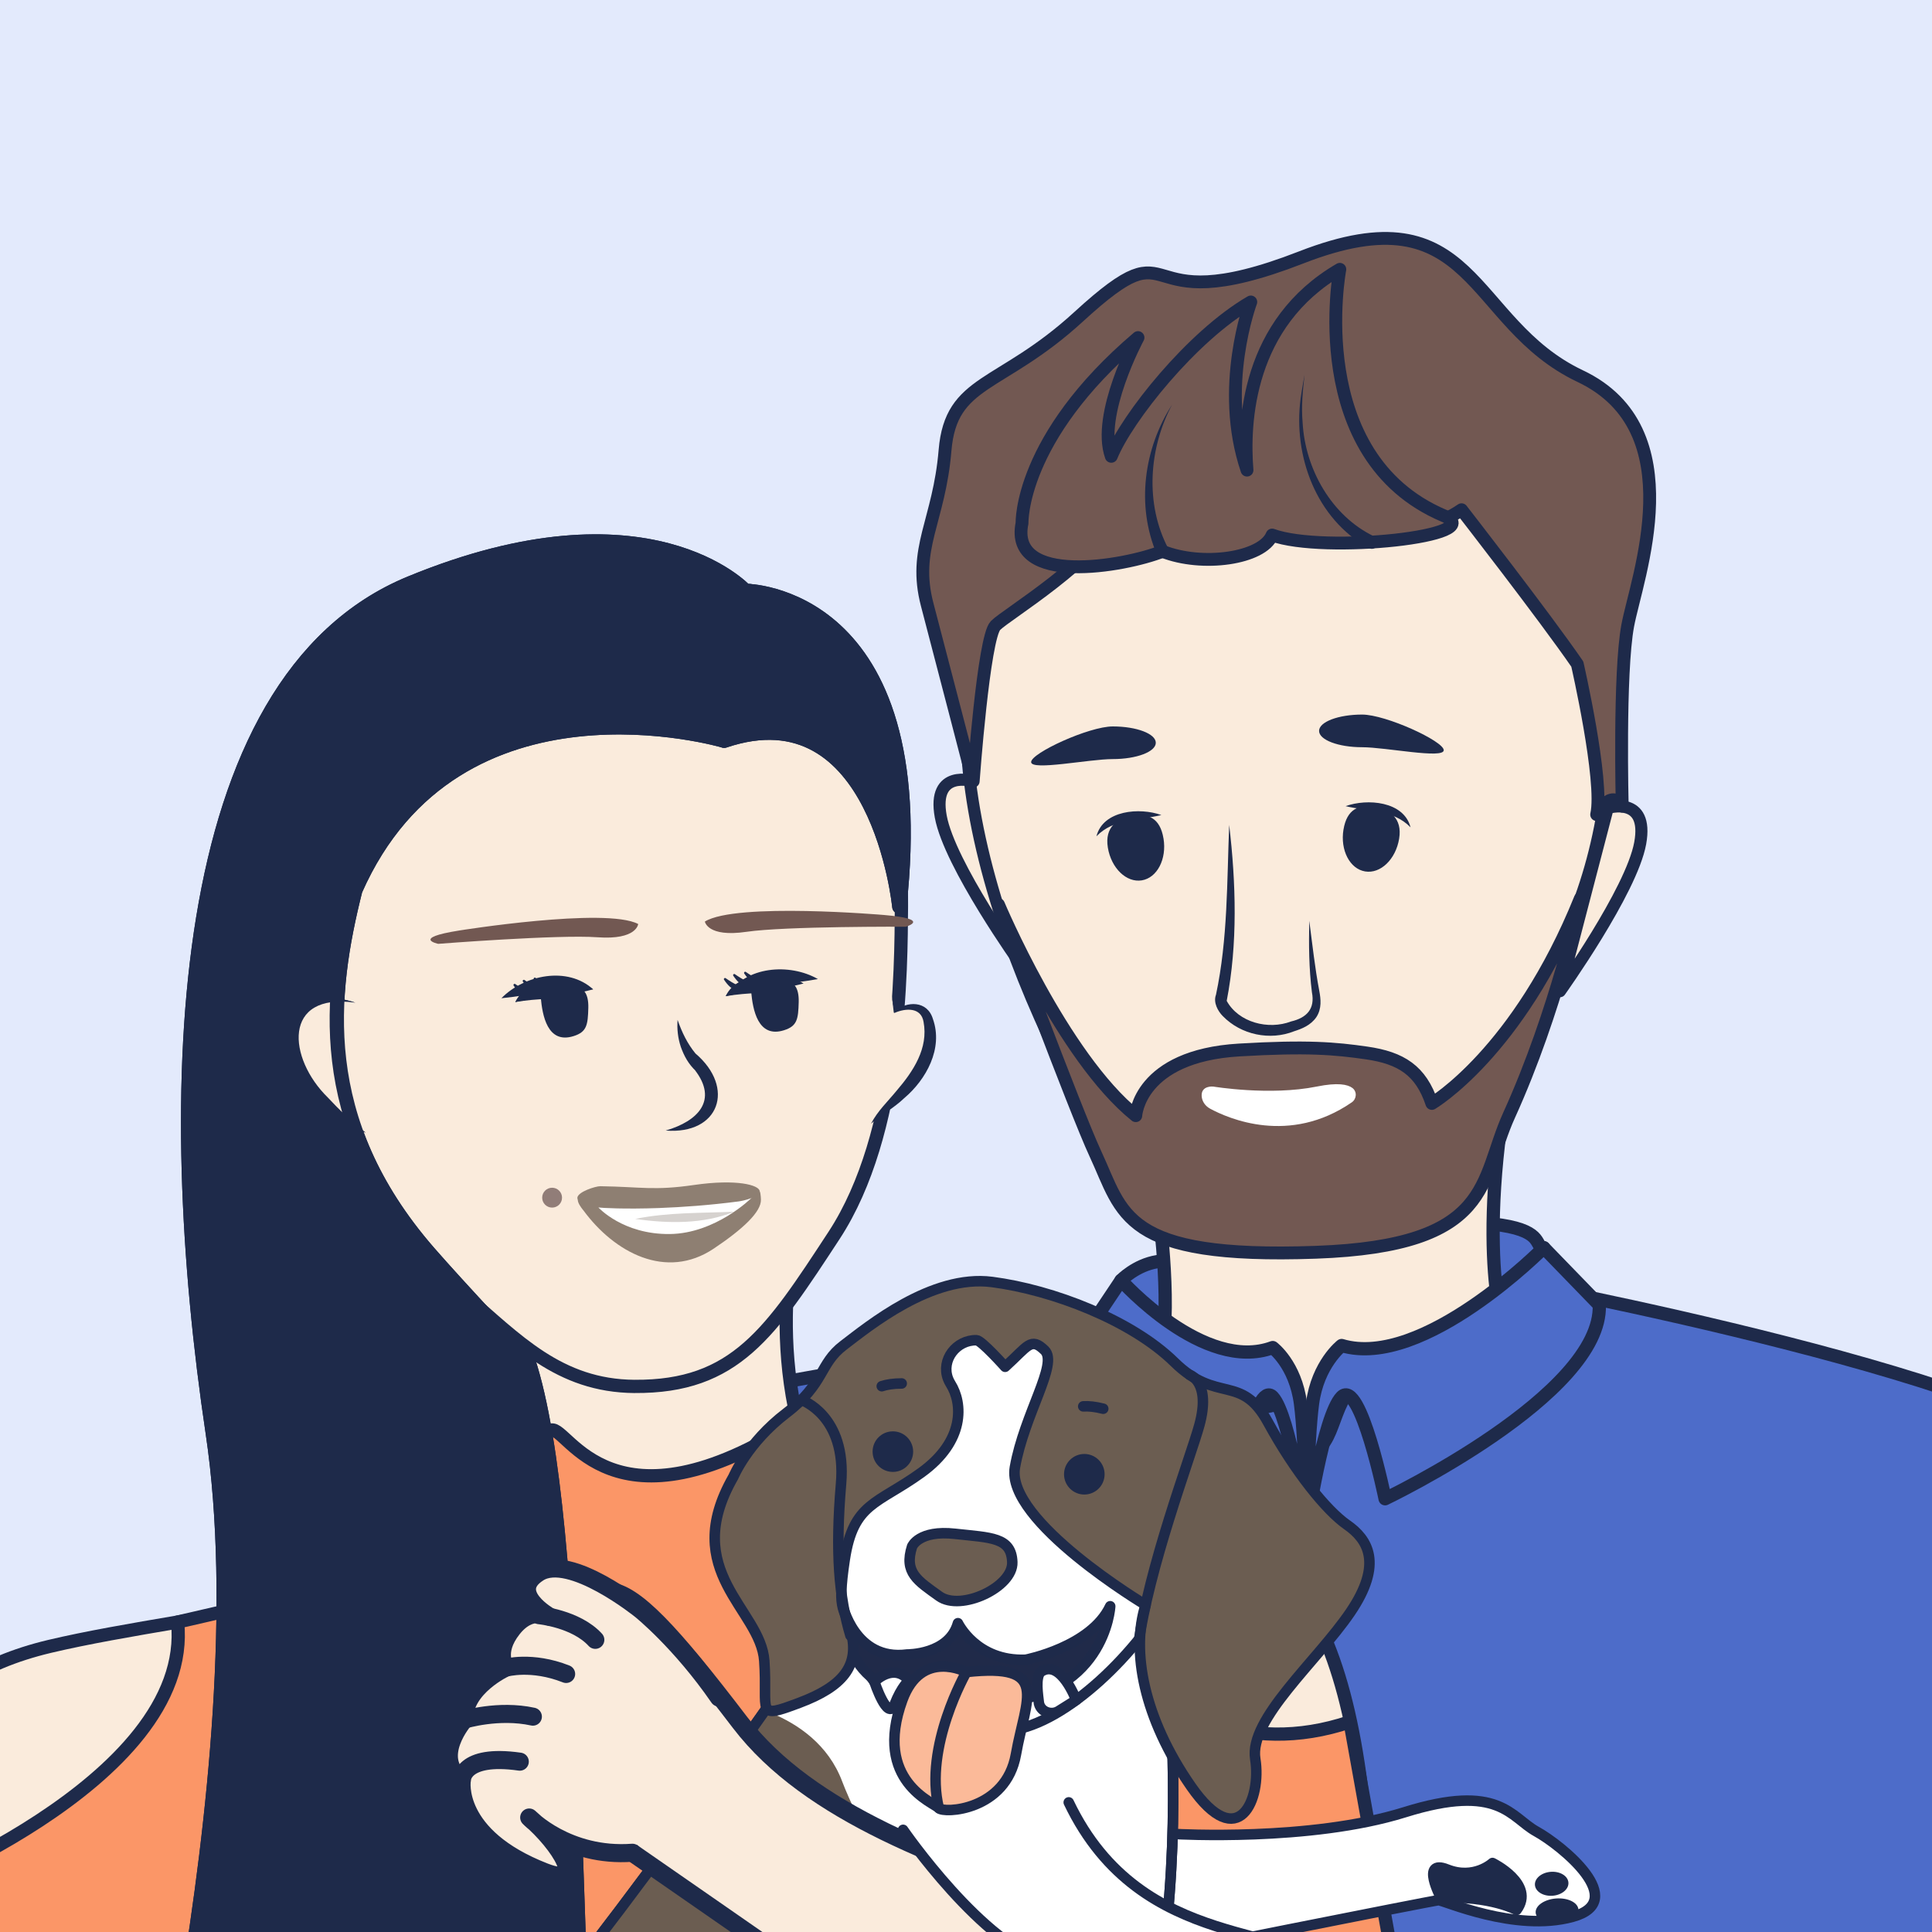
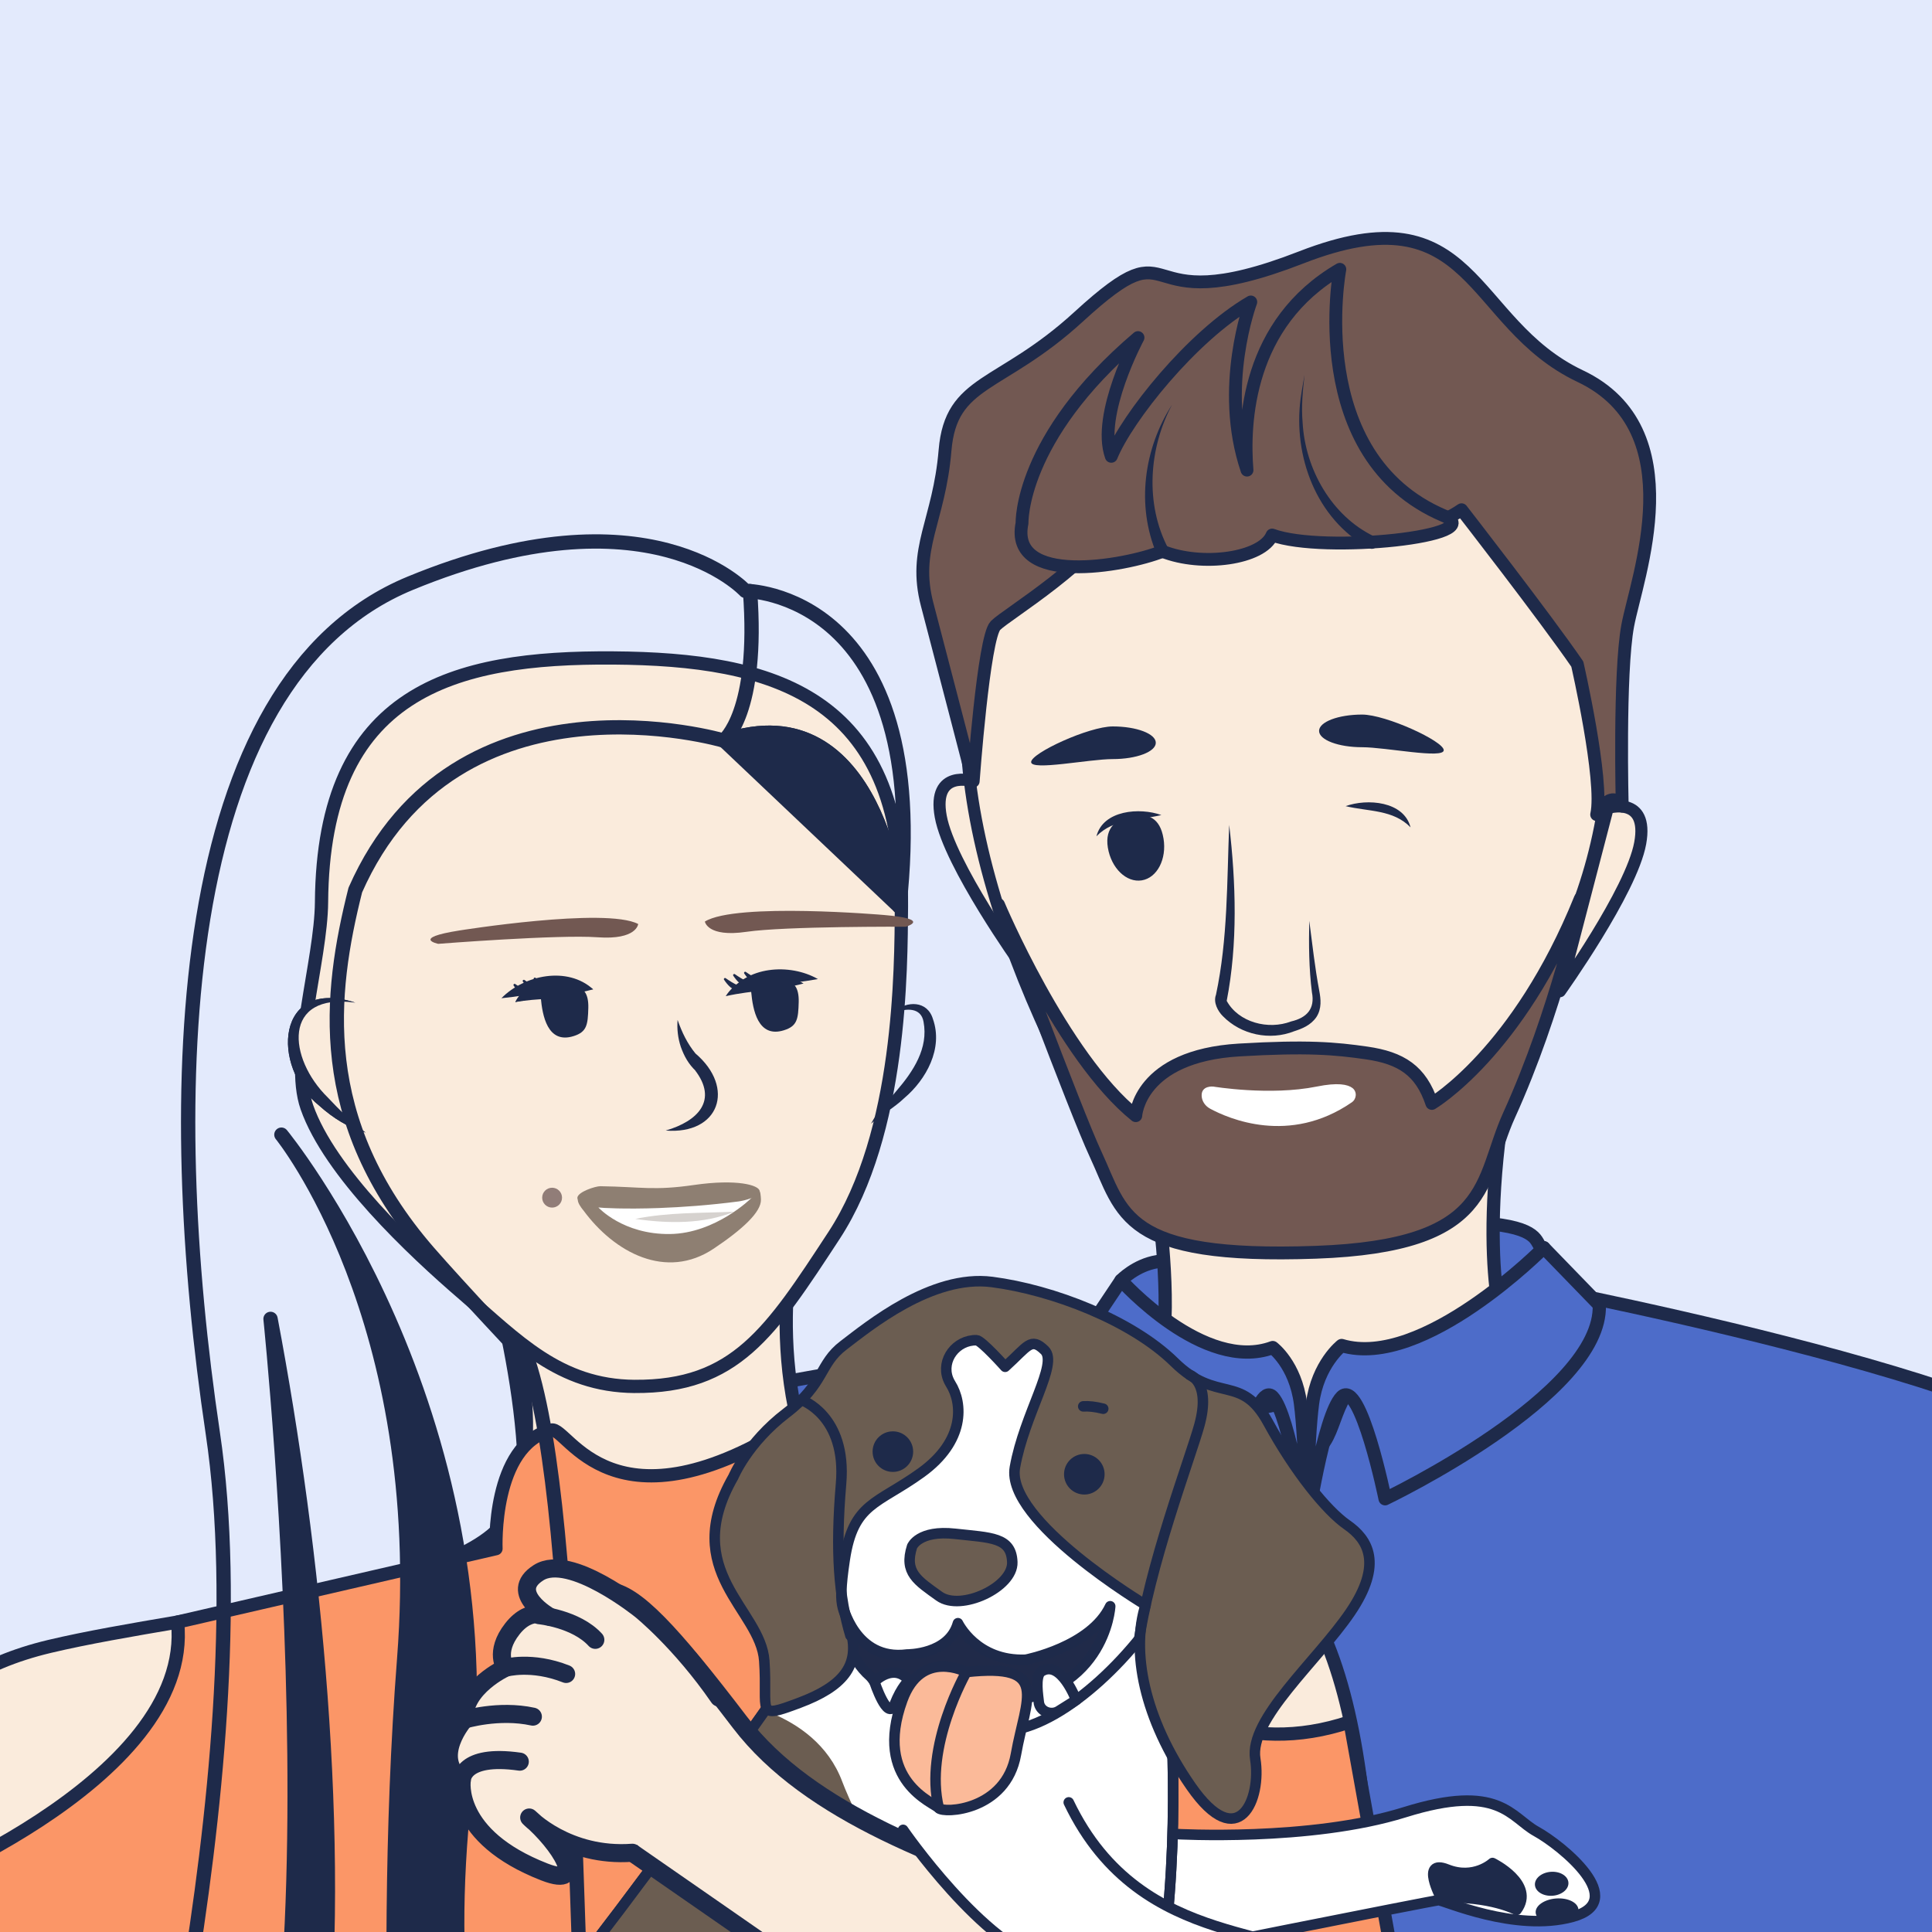
<svg xmlns="http://www.w3.org/2000/svg" viewBox="0 0 100 100">
  <defs>
    <style>.cls-1,.cls-2,.cls-3,.cls-4,.cls-5{fill:none;}.cls-6{fill:#202a49;}.cls-6,.cls-7,.cls-8,.cls-9,.cls-10,.cls-2,.cls-3,.cls-4,.cls-5,.cls-11,.cls-12,.cls-13,.cls-14,.cls-15,.cls-16,.cls-17,.cls-18,.cls-19,.cls-20,.cls-21{stroke:#1e2a4a;}.cls-6,.cls-7,.cls-8,.cls-9,.cls-10,.cls-2,.cls-3,.cls-4,.cls-5,.cls-11,.cls-13,.cls-14,.cls-15,.cls-16,.cls-17,.cls-18,.cls-19,.cls-20,.cls-21{stroke-linecap:round;stroke-linejoin:round;}.cls-6,.cls-10,.cls-3,.cls-11,.cls-15,.cls-21{stroke-width:.544px;}.cls-7,.cls-9,.cls-4,.cls-12,.cls-18{stroke-width:.686px;}.cls-7,.cls-12{fill:#4d6cc9;}.cls-8{stroke-width:.676px;}.cls-8,.cls-9{fill:#fb9667;}.cls-10,.cls-22{fill:#6b5d51;}.cls-23,.cls-13,.cls-24,.cls-15{fill:#1e2a4a;}.cls-25{isolation:isolate;}.cls-26{fill:#917d78;}.cls-27{clip-path:url(#clippath-1);}.cls-28{clip-path:url(#clippath-3);}.cls-29{clip-path:url(#clippath-2);}.cls-2,.cls-5,.cls-13{stroke-width:.741px;}.cls-2,.cls-24{mix-blend-mode:multiply;}.cls-30{fill:#e3eafc;}.cls-31,.cls-11{fill:#fff;}.cls-32,.cls-14{fill:#725852;}.cls-33{opacity:.28;}.cls-12{stroke-miterlimit:10;}.cls-34,.cls-16,.cls-17,.cls-18,.cls-19{fill:#faebdc;}.cls-14{stroke-width:.664px;}.cls-35{fill:#8e7f72;}.cls-16{stroke-width:.938px;}.cls-17{stroke-width:.935px;}.cls-19{stroke-width:.626px;}.cls-20{fill:#8c8ced;stroke-width:.63px;}.cls-36{clip-path:url(#clippath);}.cls-21{fill:#fbba99;}</style>
    <clipPath id="clippath">
      <rect class="cls-1" x="-5" y="-139" width="110" height="110" />
    </clipPath>
    <clipPath id="clippath-1">
      <rect class="cls-1" x="-4" y="-5" width="108" height="109" />
    </clipPath>
    <clipPath id="clippath-2">
      <path class="cls-1" d="M46.549,46.927s-1.099-11.279-9.061-8.587c0,0-13.871-4.123-19.098,7.73-1.347,5.366-2.137,11.912,3.772,18.728,1.56,1.799,5.18,5.642,5.18,5.642,2.742,8.36,2.252,32.793,3.411,46.354-6.102,6.489-14.864,1.573-24.443,2.266,0,0,7.318-27.35,4.704-44.885-2.614-17.535-2.109-38.906,10.225-43.988,12.334-5.082,17.337.395,17.337.395,0,0,9.775-.015,7.973,16.345Z" />
    </clipPath>
    <clipPath id="clippath-3">
      <path class="cls-1" d="M41.041,86.495s-11.713,16.757-15.48,20.27-7.88,11.713-7.7,16.64c.18,4.927,4.038,11.017,9.569,13.152,0,0,5.281,2.403,4.051,4.266-1.23,1.863,5.341-3.051,6.985-7.785,1.644-4.734,6.944-11.704,10.924-15.082,3.98-3.378,7.872-4.396,9.689-11.036,1.817-6.639,1.778-14.239,1.503-18.477-.275-4.239-.423-12.257-.423-12.257l-18.009,1.412-1.11,8.898Z" />
    </clipPath>
  </defs>
  <g class="cls-25">
    <g id="p1">
      <rect class="cls-30" x="-4" y="-5" width="110" height="112" />
      <circle class="cls-1" cx="50.877" cy="50.595" r="47.5" />
      <circle class="cls-1" cx="50.877" cy="50.595" r="47.5" />
      <circle class="cls-1" cx="50.877" cy="50.595" r="47.5" />
      <g class="cls-36">
        <path class="cls-20" d="M50.326-57.941s6.713.145,9.198,3.935c2.484,3.791,7.846,32.096,7.846,32.096l-12.236,3.767-2.634-11.358s-.6,43.954,2.833,54.071c0,0-37.029,8.842-44.831,2.882l.998-57.953s-2.675,4.074-3.206,7.258c0,0-9.861,1.505-11.422-3.223l6.606-23.839c.293-1.056.818-2.035,1.547-2.853,1.724-1.935,5.223-5.028,9.486-4.299,0,0,24.3,5.587,35.815-.485Z" />
      </g>
      <g class="cls-27">
        <path class="cls-19" d="M50.373,40.435s-2.133-.654-1.68,1.827c.453,2.482,4.154,7.659,4.154,7.659l-2.474-9.486Z" />
        <path class="cls-19" d="M83.216,41.818s2.133-.654,1.68,1.827c-.453,2.482-4.154,7.659-4.154,7.659l2.474-9.486Z" />
        <path class="cls-12" d="M77.713,66.245s28.807,5.348,31.378,10.062c2.571,4.714,5.409,31.193,5.409,31.193l-91.963-3.635s5.485-27.558,9.084-29.915c3.599-2.357,28.366-5.271,28.366-5.271" />
        <path class="cls-7" d="M58.027,66.27s.757-.79,1.874-.968c3.607-.574,11.354-2.881,17.825-1.885,2.228.343,1.675,1.123,2.179,1.165l-2.191,3.72s-13.645,6.432-15.729,4.373-3.958-6.404-3.958-6.404Z" />
        <path class="cls-18" d="M59.987,62.729s.732,5.376,0,7.874c0,0,1.501.568,3.749.944.404.068.389.298.792.097,2.057-1.028,2.895,3.404,3.256,3.428,1.368.092,1.157-3.182,2.692-3.426,2.475-.394,5.032-1.362,7.236-3.344,0,0-1.663-5.79,1.553-17.806l-19.28,12.235Z" />
        <path class="cls-19" d="M83.331,37.535c0,4.878-1.269,9.375-3.406,12.975-1.036,1.746-1.815,4.216-2.907,6.604-1.642,3.592-3.994,6.998-8.998,7.475-.656.062-1.001-.084-3.774-.025-3.82.081-7.159-5.2-9.553-10.053-.134-.272-.266-.546-.394-.822-2.479-5.314-4.28-11.166-4.28-16.154,0-11.824,7.457-16.154,16.656-16.154s16.656,4.33,16.656,16.154Z" />
        <path class="cls-23" d="M60.212,55.714s8.564-.044,11.068-1.312c0,0-1.734,1.614-7.071,1.715,0,0-5.399.464-3.997-.403Z" />
        <path class="cls-7" d="M56.357,68.768l1.67-2.498s4.289,4.806,7.848,3.48c0,0,1.174.872,1.438,2.9.265,2.041.301,6.428.301,6.428,0,0-.845-5.829-1.739-6.774-.875-.926-1.977,4.824-1.977,4.824,0,0-7.632-4.894-7.541-8.36Z" />
        <path class="cls-7" d="M82.78,67.546l-2.876-2.965s-6.245,6.326-10.461,5.063c0,0-1.239.956-1.508,3.009-.267,2.041-.303,6.427-.303,6.427,0,0,.862-5.811,1.811-6.776.969-.985,2.249,5.271,2.249,5.271,0,0,11.252-5.366,11.087-10.029Z" />
        <path class="cls-4" d="M68.728,90.211s-1.419-4.723-1.095-11.131" />
        <path class="cls-23" d="M59.824,38.445c0,.467-.997.845-2.228.845s-4.225.62-4.225.154,2.995-1.844,4.225-1.844,2.228.378,2.228.845Z" />
        <path class="cls-23" d="M68.275,37.831c0,.467.997.845,2.228.845s4.225.62,4.225.154-2.995-1.844-4.225-1.844c-1.23,0-2.228.378-2.228.845Z" />
        <path class="cls-23" d="M63.622,42.69c.352,3.008.448,6.164-.128,9.114.609,1.118,2.152,1.517,3.333,1.066.811-.19,1.248-.652,1.077-1.514-.154-1.228-.164-2.464-.137-3.697.161,1.215.291,2.433.52,3.634.075.407.139.907-.152,1.353-.297.43-.754.604-1.152.732-1.242.495-2.747.19-3.696-.79-.239-.241-.502-.694-.348-1.1.615-2.884.565-5.855.684-8.798h0Z" />
        <path class="cls-14" d="M51.681,46.819s3.311,7.875,7.107,10.928c0,0,.162-3.092,5.354-3.4,3.522-.208,4.969-.08,6.591.154,1.784.257,2.81.902,3.38,2.612h0s4.456-2.612,7.682-10.601c0,0-1.214,5.775-3.687,11.216-1.536,3.38-.768,6.76-9.999,7.089-10.027.357-9.975-2.019-11.409-5.092-1.021-2.187-5.019-12.906-5.019-12.906Z" />
        <path class="cls-31" d="M62.626,57.38c.957.519,4.115,1.902,7.342-.323.256-.176.281-.553.034-.742-.245-.187-.765-.294-1.846-.075-2.428.491-5.361,0-5.361,0,0,0-.622-.065-.598.482.013.278.184.524.429.657Z" />
        <path class="cls-23" d="M60.223,43.399c.175,1.067-.328,2.037-1.123,2.168s-1.582-.628-1.758-1.694c-.175-1.067.49-1.523,1.285-1.653s1.42.114,1.595,1.18Z" />
        <path class="cls-23" d="M60.112,42.187c-1.189.285-2.465.174-3.36,1.098.346-1.359,2.248-1.5,3.36-1.098h0Z" />
-         <path class="cls-23" d="M69.538,42.938c-.175,1.067.328,2.037,1.123,2.168s1.582-.628,1.758-1.694-.49-1.523-1.285-1.653-1.42.114-1.595,1.18Z" />
        <path class="cls-23" d="M69.649,41.726c1.111-.402,3.015-.262,3.36,1.098-.895-.925-2.171-.813-3.36-1.098h0Z" />
        <path class="cls-14" d="M50.373,40.435s.54-7.444,1.155-8.059,5.07-3.226,6.76-6.146c0,0,5.377.768,9.218.615,3.841-.154,5.685,1.229,8.143-.461,0,0,4.302,5.531,5.992,7.989,0,0,1.389,6.053,1.002,7.789,0,0,.73-1.381,1.323-.437,0,0-.174-6.892.286-9.35.461-2.458,3.38-10.14-2.458-12.906s-5.377-9.679-14.442-6.146c-9.065,3.534-5.992-1.997-11.523,3.073-4.06,3.722-6.606,3.226-6.914,6.914-.307,3.687-1.69,5.07-.922,7.989s2.379,9.134,2.379,9.134Z" />
        <path class="cls-14" d="M74.727,26.692c-7.221-3.073-5.377-12.752-5.377-12.752-4.791,2.785-5.006,7.944-4.805,10.393-1.458-4.291.196-8.703.196-8.703-3.066,1.782-6.41,5.997-7.221,7.989-.768-2.151,1.383-6.146,1.383-6.146-6.146,5.224-6.002,9.601-6.002,9.601-.676,3.286,5.289,2.251,7.271,1.463,2.046.817,5.166.381,5.673-.844,2.672.983,11.358.051,8.883-1.002Z" />
        <path class="cls-32" d="M60.172,28.538s-1.884-3.514.497-7.597" />
        <path class="cls-23" d="M59.879,28.695c-1.079-2.529-.675-5.48.79-7.754-1.212,2.261-1.409,5.15-.205,7.44.245.398-.39.742-.585.314h0Z" />
        <path class="cls-32" d="M70.975,28.061s-4.664-2.137-3.452-8.667" />
        <path class="cls-23" d="M70.837,28.363c-2.721-1.518-3.908-4.757-3.518-7.732.057-.415.137-.826.205-1.237-.093.827-.176,1.659-.1,2.487.133,2.405,1.503,4.825,3.69,5.878.435.169.139.826-.277.604h0Z" />
        <path class="cls-18" d="M25.095,64.36s3.259,10.822,1.557,15.784c0,0,10.189,2.101,16.406-2.046,0,0-3.73-3.807-2.653-14.707l-15.31.968Z" />
        <path class="cls-18" d="M42.982,78.013s4.658,2.595,12.732,1.047c8.075-1.548,13.31.87,14.819,14.002,1.508,13.132,2.594,14.148,2.594,14.148,0,0-61.089,13.699-79.773,4.607l1.437-19.948s.213-4.857,7.787-6.654c7.574-1.797,22.151-2.845,23.866-7.024.566-1.38.776-2.812.802-4.111.054-2.636-.645-4.726-.645-4.726l14.622-5.939s-1.993,7.786,1.759,14.597Z" />
        <path class="cls-9" d="M41.278,73.554l1.482,4.04s4.533,2.096,9.812,1.887c0,0,6.459,13.297,17.302,9.641l3.253,18.087s-44.329,11.373-75.67,6.087l-4.104-1.48.875-13.581s15.835-5.914,14.964-14.277l16.48-3.8s-.229-5.361,2.867-6.138c.853-.214,3.119,5.739,12.738-.466Z" />
        <path class="cls-18" d="M32.843,71.761c-3.917-.029-6.1-2.411-8.816-4.744s-6.963-6.35-8.142-9.707c-.904-2.574.735-7.581.757-10.611.08-10.932,6.812-12.703,15.101-12.643,8.289.06,14.995,1.929,14.916,12.861-.024,3.24-.013,11.718-3.486,17.024-3.289,5.025-5.11,7.857-10.332,7.819" />
-         <path class="cls-34" d="M46.161,51.567l.134.826s1.81-1.134,1.853,1.161-2.638,3.901-3.064,4.609" />
        <path class="cls-23" d="M46.161,51.567l.169.82-.053-.024c.655-.568,1.721-.585,2.011.38.542,1.526-.35,3.137-1.486,4.097-.533.512-1.177.852-1.718,1.322.341-.662.884-1.167,1.323-1.706.868-1.009,1.654-2.203,1.396-3.564-.125-.758-.915-.72-1.497-.466-.02.008-.043-.006-.045-.027l-.099-.831h0Z" />
        <path class="cls-34" d="M18.389,51.897s-3.665-.962-3.163,2.527c.3,2.084,2.99,3.896,3.699,4.196" />
        <path class="cls-23" d="M18.389,51.897c-3.796-.537-3.49,2.887-1.423,4.908.594.637,1.232,1.262,1.958,1.814-.895-.247-1.695-.759-2.389-1.38-2.547-2.033-2.242-6.679,1.854-5.343h0Z" />
        <path class="cls-23" d="M34.452,58.518c1.694-.491,2.717-1.576,1.515-3.132 0,0,.056.056.056.056-.389-.368-.613-.776-.784-1.257-.152-.456-.204-.934-.167-1.395.225.646.505,1.224.924,1.737,2.085,1.776,1.238,4.21-1.543,3.99h0Z" />
        <path class="cls-23" d="M29.89,51.614c-1.264.112-1.96.046-3.217.25.555-1.207,2.432-1.251,3.217-.25h0Z" />
        <path class="cls-23" d="M30.451,52.17c-.023.878-.076,1.243-.76,1.458-1.363.43-1.617-1.096-1.698-1.97-.081-.874.21-.441.769-.495s1.728-.519,1.689,1.007Z" />
        <path class="cls-23" d="M30.701,51.208c-1.448.392-2.571.331-4.029.656.817-1.301,2.788-1.399,4.029-.656h0Z" />
        <path class="cls-23" d="M30.701,51.208c-1.673-.114-3.054.294-4.748.46,1.175-1.205,3.42-1.675,4.748-.46h0Z" />
        <path class="cls-23" d="M27.334,51.588s-.371.015-.693-.601c0,0,.725.683,1.372.437l-.679.164Z" />
        <path class="cls-23" d="M27.334,51.588c-.326-.029-.57-.308-.747-.573-.037-.051.032-.118.082-.081.397.272.846.562,1.33.454l.023.074c-.233.03-.461.079-.688.126h0ZM27.334,51.588c.235-.03.508-.208.719-.178-.097.193-.625.144-.809.06-.249-.095-.466-.246-.645-.438l.096-.072c.114.277.309.586.639.629h0Z" />
        <path class="cls-23" d="M27.811,51.38s-.371.015-.693-.601c0,0,.725.683,1.372.437l-.679.164Z" />
        <path class="cls-23" d="M27.811,51.38c-.326-.029-.57-.308-.747-.573-.037-.051.032-.118.082-.082.397.272.846.562,1.33.454l.023.074c-.233.03-.461.079-.688.126h0ZM27.811,51.38c.235-.03.508-.208.719-.178-.097.193-.625.144-.809.06-.249-.095-.466-.247-.645-.438l.096-.072c.114.277.309.585.639.629h0Z" />
        <path class="cls-23" d="M28.379,51.264s-.371.015-.693-.601c0,0,.725.683,1.372.437l-.679.164Z" />
        <path class="cls-23" d="M28.379,51.264c-.326-.03-.57-.308-.747-.573-.037-.051.032-.118.082-.081.396.272.846.562,1.33.454l.023.074c-.233.03-.461.079-.688.127h0ZM28.379,51.264c.235-.03.508-.208.719-.179-.096.193-.626.144-.809.06-.249-.095-.465-.246-.645-.438l.095-.072c.114.276.309.585.639.629h0Z" />
-         <path class="cls-23" d="M40.78,51.311c-1.264.113-1.96.047-3.217.25.555-1.207,2.433-1.251,3.217-.25h0Z" />
        <path class="cls-23" d="M41.341,51.867c-.023.878-.076,1.243-.76,1.458-1.363.43-1.617-1.096-1.698-1.97s.21-.441.769-.495,1.728-.519,1.689,1.007Z" />
        <path class="cls-23" d="M41.592,50.905c-1.448.392-2.571.331-4.029.656.818-1.301,2.788-1.399,4.029-.656h0Z" />
        <path class="cls-23" d="M37.642,51.529c.947-1.532,3.234-1.69,4.694-.852-1.675.303-3.114.287-4.694.852h0Z" />
        <path class="cls-23" d="M38.224,51.285s-.371.015-.693-.601c0,0,.725.683,1.372.437l-.679.164Z" />
        <path class="cls-23" d="M38.224,51.285c-.326-.03-.57-.308-.747-.573-.037-.051.032-.118.082-.082.396.272.846.562,1.33.454l.023.074c-.233.03-.461.079-.688.127h0ZM38.224,51.285c.235-.03.508-.208.719-.178-.096.193-.626.144-.809.06-.249-.095-.465-.247-.645-.438l.095-.072c.114.276.309.585.639.629h0Z" />
        <path class="cls-23" d="M38.702,51.077s-.371.015-.693-.601c0,0,.725.683,1.372.437l-.679.164Z" />
        <path class="cls-23" d="M38.702,51.077c-.326-.03-.57-.308-.747-.573-.037-.051.032-.118.082-.081.396.272.846.562,1.33.454l.023.074c-.233.03-.461.079-.688.127h0ZM38.702,51.077c.235-.03.508-.208.719-.179-.096.193-.626.144-.809.06-.249-.095-.465-.246-.645-.438l.095-.072c.114.276.309.585.639.629h0Z" />
        <path class="cls-23" d="M39.269,50.961s-.371.015-.693-.601c0,0,.725.683,1.372.437l-.679.164Z" />
        <path class="cls-23" d="M39.269,50.961c-.326-.03-.57-.308-.747-.573-.037-.051.032-.118.082-.081.397.272.847.562,1.33.454l.023.074c-.234.03-.461.079-.689.127h0ZM39.269,50.961c.235-.03.508-.208.719-.179-.096.193-.626.144-.809.06-.249-.095-.465-.246-.645-.438l.096-.072c.114.277.309.586.639.629h0Z" />
        <path class="cls-32" d="M23.756,48.165s7.593-1.219,9.276-.339c0,0-.065.835-2.102.687s-8.248.34-8.248.34c0,0-1.411-.293,1.075-.688Z" />
        <path class="cls-32" d="M45.76,47.36s-7.662-.661-9.276.339c0,0,.126.828,2.147.532,2.021-.296,8.251-.264,8.251-.264,0,0,1.386-.395-1.122-.607Z" />
        <path class="cls-31" d="M31.357,61.89s-.888-.222-.648.559,2.418,1.928,2.418,1.928l3.062-.224,2.241-1.266.493-.536-.184-.732-3.316.189-3.202.049-.865.032Z" />
        <path class="cls-35" d="M30.973,62.498s1.27,1.406,3.703,1.375c2.37-.03,4.212-1.858,4.212-1.858,0,0,.221-.257.348-.371.129-.116.144.301.15.441.024.646-.949,1.543-2.444,2.544-2.464,1.65-5.145.201-6.748-1.984,0,0-.786-.896.242-.678s.537.532.537.532Z" />
        <path class="cls-35" d="M34.141,62.527c-1.807.066-3.004-.004-3.168-.029-.257-.039-1.117-.204-1.088-.508.029-.302.94-.596,1.192-.592,2.161.034,2.751.239,4.856-.065,2.212-.319,3.353.009,3.385.312.032.304-.83.508-1.087.541-1.538.2-2.938.298-4.089.34Z" />
        <g class="cls-33">
          <path class="cls-22" d="M32.88,63.091c1.676-.345,3.426-.299,5.123-.372-1.605.651-3.426.616-5.123.372h0Z" />
        </g>
-         <path class="cls-13" d="M46.549,46.927s-1.099-11.279-9.061-8.587c0,0-13.871-4.123-19.098,7.73-1.347,5.366-2.137,11.912,3.772,18.728,1.56,1.799,5.18,5.642,5.18,5.642,2.742,8.36,2.252,32.793,3.411,46.354-6.102,6.489-14.864,1.573-24.443,2.266,0,0,7.318-27.35,4.704-44.885-2.614-17.535-2.109-38.906,10.225-43.988,12.334-5.082,17.337.395,17.337.395,0,0,9.775-.015,7.973,16.345Z" />
+         <path class="cls-13" d="M46.549,46.927s-1.099-11.279-9.061-8.587Z" />
        <path class="cls-34" d="M18.389,51.897s-3.665-.962-3.163,2.527c.3,2.084,2.99,3.896,3.699,4.196" />
        <path class="cls-23" d="M18.389,51.897c-3.796-.537-3.49,2.887-1.423,4.908.594.637,1.232,1.262,1.958,1.814-.895-.247-1.695-.759-2.389-1.38-2.547-2.033-2.242-6.679,1.854-5.343h0Z" />
        <circle class="cls-26" cx="28.577" cy="61.991" r=".514" />
        <path class="cls-2" d="M37.459,38.332s1.842-1.385,1.363-7.736" />
        <g class="cls-29">
          <path class="cls-24" d="M21.165,121.947s-1.611-18.448-.244-36.086c1.366-17.637-6.356-27.131-6.356-27.131,0,0,11.666,14.152,9.481,34.126-2.185,19.975,5.731,25.345,5.731,25.345,0,0-5.763,15.989-6.952,6.943" />
          <path class="cls-5" d="M21.165,121.947s-1.611-18.448-.244-36.086c1.366-17.637-6.356-27.131-6.356-27.131,0,0,11.666,14.152,9.481,34.126-2.185,19.975,5.731,25.345,5.731,25.345,0,0-5.763,15.989-6.952,6.943" />
        </g>
        <path class="cls-24" d="M14.003,68.266s4.484,43.336-3.55,50.138c0,0,4.751,1.189,6.044-10.95,1.293-12.139-.222-27.184-2.494-39.188Z" />
        <path class="cls-5" d="M14.003,68.266s4.484,43.336-3.55,50.138c0,0,4.751,1.189,6.044-10.95,1.293-12.139-.222-27.184-2.494-39.188Z" />
        <path class="cls-5" d="M46.549,46.927s-1.099-11.279-9.061-8.587c0,0-13.871-4.123-19.098,7.73-1.347,5.366-2.137,11.912,3.772,18.728,1.56,1.799,5.18,5.642,5.18,5.642,2.742,8.36,2.252,32.793,3.411,46.354-6.102,6.489-14.864,1.573-24.443,2.266,0,0,7.318-27.35,4.704-44.885-2.614-17.535-2.109-38.906,10.225-43.988,12.334-5.082,17.337.395,17.337.395,0,0,9.775-.015,7.973,16.345Z" />
        <path class="cls-8" d="M59.136,95.861s3.582,10.495-.37,14.077" />
        <path class="cls-11" d="M60.845,94.928s6.958.406,11.861-1.127,5.489.263,6.814.994c1.325.731,4.85,3.607,1.872,4.42s-6.675-.869-6.934-.86-15.338,3.028-15.338,3.028" />
        <path class="cls-11" d="M41.041,86.495s-11.713,16.757-15.48,20.27-7.88,11.713-7.7,16.64c.18,4.927,4.038,11.017,9.569,13.152,0,0,3.409.914,5.838,3.422,1.553,1.603,3.554-2.207,5.199-6.941,1.644-4.734,6.944-11.704,10.924-15.082,3.98-3.378,7.872-4.396,9.689-11.036,1.817-6.639,1.778-14.239,1.503-18.477-.275-4.239-.423-12.257-.423-12.257l-18.009,1.412-1.11,8.898Z" />
        <path class="cls-11" d="M40.729,77.779s3.165,8.453,5.575,10.442,3.178,1.701,6.021,1.338c2.843-.364,6.608-4.005,8.43-7.383,1.822-3.378,1.247-9.813,1.247-9.813,0,0-6.926-5.426-10.899-4.795-3.973.63-10.898,2.961-10.373,10.212Z" />
        <path class="cls-6" d="M43.595,83.037s.637,2.958,3.361,2.598c0,0,2.163.025,2.627-1.619,0,0,.953,1.996,3.508,1.891,0,0,3.379-.654,4.373-2.768,0,0-.251,4.914-6.463,5.026-6.212.112-7.23-2.15-7.406-5.127Z" />
        <g class="cls-28">
          <path class="cls-22" d="M37.298,87.988s4.857.384,6.296,4.226,9.442,16.791-.651,17.68-15.343-7.748-19.704-6.29c-4.361,1.458,6.81,6.72,5.005,11.61-1.805,4.891,6.736,18.34-4.338,20.822-11.074,2.482-19.152-13.97-19.152-13.97l9.626-19.028,22.919-15.05Z" />
        </g>
        <path class="cls-3" d="M41.041,86.495s-11.713,16.757-15.48,20.27-7.88,11.713-7.7,16.64c.18,4.927,4.038,11.017,9.569,13.152,0,0,3.409.914,5.838,3.422,1.553,1.603,3.554-2.207,5.199-6.941,1.644-4.734,6.944-11.704,10.924-15.082,3.98-3.378,7.872-4.396,9.689-11.036,1.817-6.639,1.778-14.239,1.503-18.477-.275-4.239-4.215-19.674-4.215-19.674l-9.076.332-6.252,17.395Z" />
        <path class="cls-17" d="M32.289,95.591s29.679,20.582,34.128,23.758c4.449,3.176,14.679-3.814,7.221-12.039-7.458-8.224-28.14-8.729-35.339-18.162-7.199-9.433-7.331-7.793-10.69-2.704-3.359,5.09,1.506,8.236,4.681,9.146Z" />
        <path class="cls-17" d="M32.732,95.898c-3.367.251-5.341-1.824-5.341-1.824,1.588,1.35,3.072,3.707.794,2.821-4.753-1.848-4.283-4.745-4.283-4.745-1.581-1.197.134-3.145.134-3.145-.067-1.668,2.126-2.681,2.126-2.681,0,0-.598-.799.358-2.016.955-1.217,1.937-.624,1.937-.624,0,0-2.214-1.244-.582-2.281,1.633-1.038,5.3,1.932,5.3,1.932,0,0,2.048,1.646,4.037,4.531" />
        <path class="cls-17" d="M23.902,92.15s-.035-1.401,3.002-.967" />
        <path class="cls-17" d="M24.036,89.006s1.766-.541,3.545-.153" />
        <path class="cls-17" d="M26.161,86.324s1.354-.388,3.142.32" />
        <path class="cls-16" d="M27.91,83.601s1.903.18,2.902,1.275" />
        <path class="cls-10" d="M37.954,76.452s.73-1.774,2.743-3.311c2.013-1.537,1.694-2.543,2.968-3.509,1.274-.966,4.55-3.682,7.681-3.277s7.225,1.977,9.44,4.151,3.455.571,4.847,3.116c1.391,2.546,3.023,4.563,4.089,5.303s1.891,2.0.166,4.534c-1.725,2.534-5.251,5.519-4.916,7.584.335,2.065-.857,4.965-3.324,1.42s-3.106-7.027-2.352-9.391c0,0-7.257-4.345-6.765-7.121.492-2.776,2.261-5.358,1.54-6.06s-.858-.218-2.046.854c0,0-1.224-1.37-1.478-1.376-1.048-.022-1.849,1.016-1.477,1.996.035.091.078.178.131.262.638,1.005.757,2.958-1.52,4.599s-3.51,1.544-3.956,4.487c-.446,2.944.054,2.406.37,3.952.316,1.546-.424,2.612-2.729,3.475-2.305.863-1.619.502-1.807-2.179s-4.413-4.604-1.606-9.51Z" />
-         <path class="cls-3" d="M45.64,71.749c.268-.088.607-.14,1.032-.141" />
        <path class="cls-3" d="M56.068,72.793c.281-.018.622.017,1.035.122" />
        <path class="cls-10" d="M47.21,80.045s.347-.863,2.224-.655c1.877.208,2.914.171,2.962,1.467s-2.667,2.565-3.783,1.762-1.837-1.223-1.404-2.574Z" />
        <path class="cls-11" d="M45.258,87.045s.987-1.021,1.795-.066c0,0-.393.319-.749,1.241s-1.046-1.175-1.046-1.175Z" />
        <path class="cls-11" d="M54.803,88.56c-.415.261-.995.016-1.037-.472-.02-.237-.218-1.348.135-1.574,1.009-.644,1.802,1.48,1.802,1.48l-.901.566Z" />
        <path class="cls-15" d="M74.582,98.221s-1.079-2.018.317-1.461c1.395.557,2.353-.331,2.353-.331,0,0,2.238,1.093,1.248,2.427,0,0-1.325-.731-3.918-.636Z" />
        <ellipse class="cls-23" cx="80.314" cy="97.505" rx=".869" ry=".621" transform="translate(-6.909 6.128) rotate(-4.19)" />
        <ellipse class="cls-23" cx="80.593" cy="98.919" rx="1.11" ry=".655" transform="translate(-7.012 6.152) rotate(-4.19)" />
        <path class="cls-11" d="M55.318,93.291c3.807,7.977,11.907,6.108,13.567,8.904,1.66,2.795,5.018,9.424,1.878,8.759-3.14-.664-5.73-1.348-6.848-6.63,0,0-6.292-1.939-9.645-2.744-3.353-.805-7.526-6.868-7.526-6.868" />
        <path class="cls-21" d="M50.02,86.544s-2.335-1.239-3.313,1.45c-1.53,4.211,1.651,5.314,1.887,5.594s3.473.151,3.991-2.782c.518-2.933,1.793-4.739-2.566-4.261Z" />
        <path class="cls-21" d="M50.02,86.544s-2.217,3.864-1.425,7.044" />
        <circle class="cls-15" cx="46.215" cy="75.136" r=".778" />
        <circle class="cls-15" cx="56.124" cy="76.307" r=".778" />
        <path class="cls-3" d="M61.583,71.165s1.112.363.493,2.612c-.447,1.624-2.651,7.435-3.162,11.42" />
        <path class="cls-3" d="M41.481,72.462s2.354.796,2.052,4.332-.107,5.896.485,7.861" />
      </g>
    </g>
  </g>
</svg>